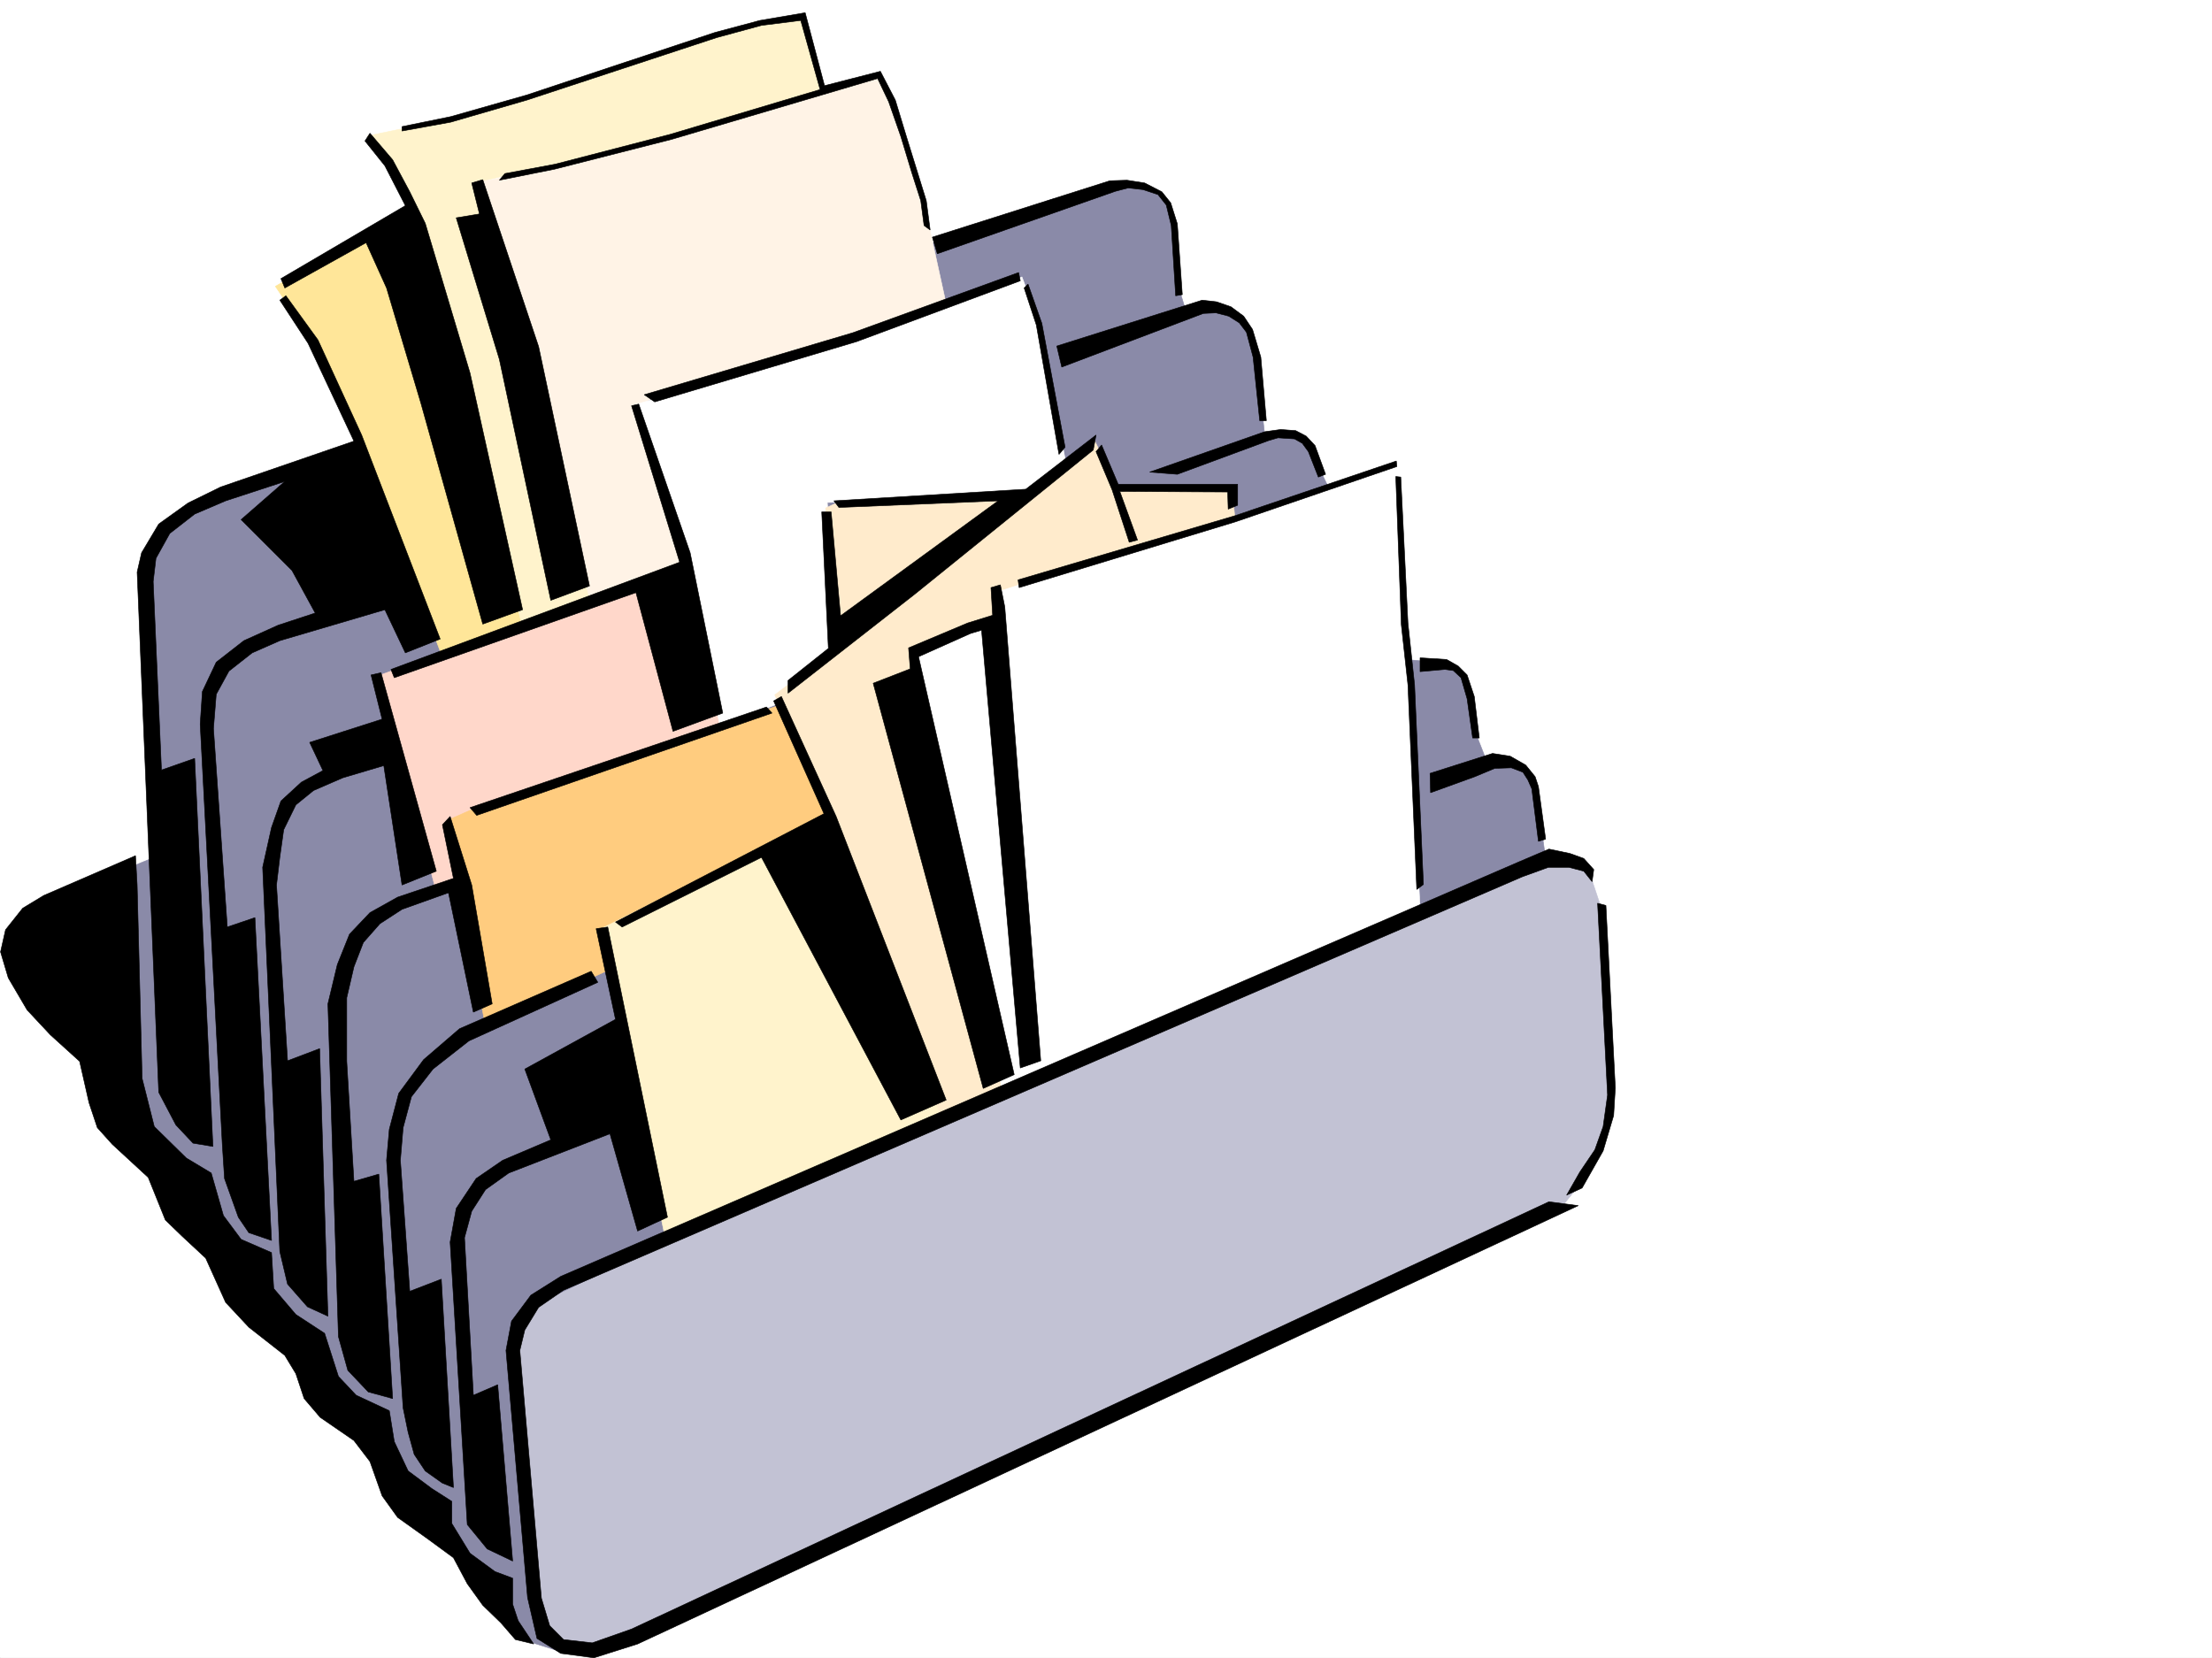
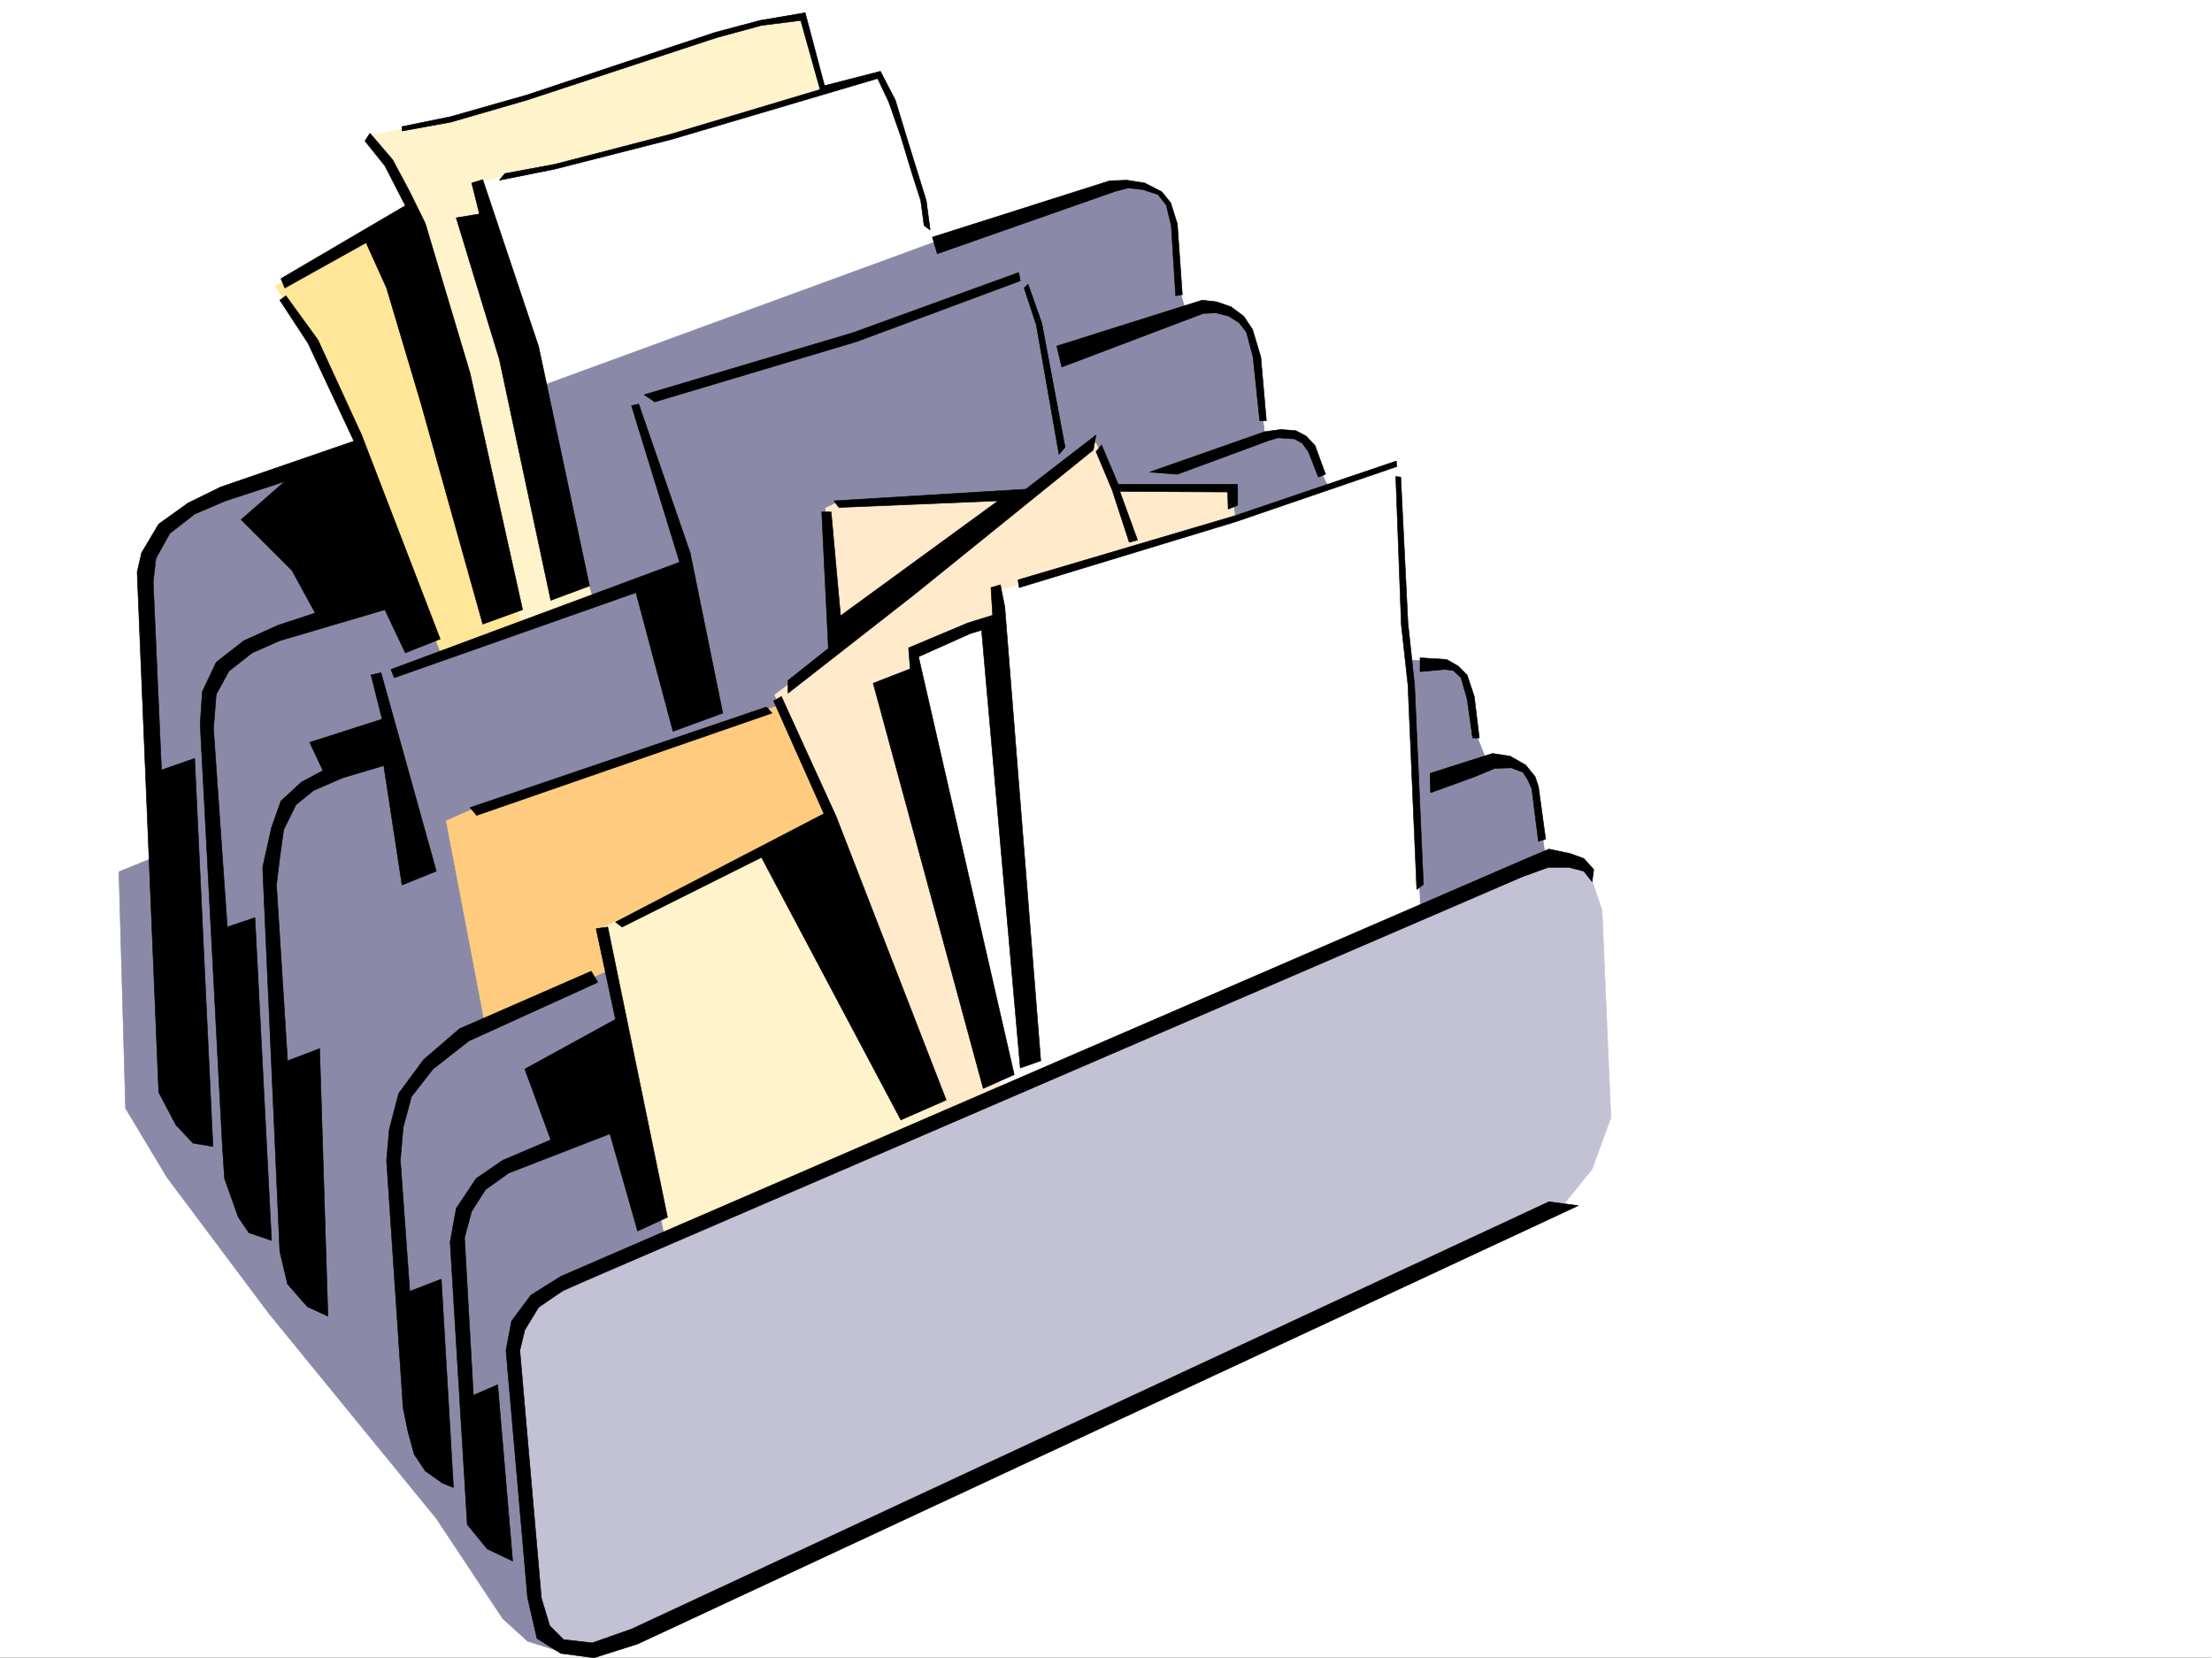
<svg xmlns="http://www.w3.org/2000/svg" width="2997.016" height="2246.665">
  <rect width="100%" height="100%" fill="#333333" stroke="none" />
  <defs>
    <clipPath id="a">
-       <path d="M0 0h2997v2244.137H0Zm0 0" />
+       <path d="M0 0h2997v2244.137Zm0 0" />
    </clipPath>
  </defs>
  <path fill="#fff" d="M0 2246.297h2997.016V0H0Zm0 0" />
  <g clip-path="url(#a)" transform="translate(0 2.16)">
    <path fill="#fff" fill-rule="evenodd" stroke="#fff" stroke-linecap="square" stroke-linejoin="bevel" stroke-miterlimit="10" stroke-width=".743" d="M.742 2244.137h2995.531V-2.16H.743Zm0 0" />
  </g>
  <path fill="#c2c2d4" fill-rule="evenodd" stroke="#c2c2d4" stroke-linecap="square" stroke-linejoin="bevel" stroke-miterlimit="10" stroke-width=".743" d="m2107.644 1645.563 49.465-61.387 25.453-69.676-11.964-280.894-18.73-56.149-46.45-18.727-50.95 20.211L739.5 1748.2l-39.688 41.957-4.496 42.696 35.188 369.261 21 21.7 59.195 8.992 1180.82-543.02zm0 0" />
  <path fill="#8a8aa8" fill-rule="evenodd" stroke="#8a8aa8" stroke-linecap="square" stroke-linejoin="bevel" stroke-miterlimit="10" stroke-width=".743" d="m484.02 603.703-206.801 77.145-56.93 35.972-22.48 49.422 16.46 393.23-53.175 21.739 8.992 320.543 56.187 93.644 138.61 185.02 226.27 277.101 89.929 135.602 33.703 30.691 52.434 16.5-36.715-41.953-34.445-383.492 23.226-44.183 191.043-91.38 829.426-363.277 354.402-152.8-14.976-106.352-36.715-26.238H2014l-13.488-34.446-17.242-79.414-20.957-17.945-49.461-4.496-124.38-257.672-23.968-41.953-26.234-5.238h-24.711l-9.739-89.891-12.746-57.672-38.98-23.226-45.711 1.523-11.219-36.715-5.984-91.375-12.004-26.238-44.965-16.461-105.648 20.215-162.579 59.199-672.832 246.406zm0 0" />
  <path fill="#ffe699" fill-rule="evenodd" stroke="#ffe699" stroke-linecap="square" stroke-linejoin="bevel" stroke-miterlimit="10" stroke-width=".743" d="M551.465 283.867 373.133 387.988l51.687 77.145 66.707 140.8 107.133 282.38 116.125-38.2-148.344-534.027zm0 0" />
  <path fill="#fff3cc" fill-rule="evenodd" stroke="#fff3cc" stroke-linecap="square" stroke-linejoin="bevel" stroke-miterlimit="10" stroke-width=".743" d="m1113.371 121.328-24.71-95.875-65.18 3.754-53.958 17.988-133.37 41.172-140.094 48.719-97.399 26.195-101.152 20.957 35.972 46.453 38.946 77.887 135.636 541.535 95.872-35.191-157.336-567.73 61.464-15.016 85.395-17.203 216.535-59.16zm0 0" />
-   <path fill="#fff3e6" fill-rule="evenodd" stroke="#fff3e6" stroke-linecap="square" stroke-linejoin="bevel" stroke-miterlimit="10" stroke-width=".743" d="m1281.973 411.957-30.735-140.055-59.941-169.304-279.445 81.64-162.618 44.223-104.125 18.73 154.329 565.504 132.628-44.222-68.933-215.715 28.465-18.73 272.761-78.63zm0 0" />
-   <path fill="#ffd7ca" fill-rule="evenodd" stroke="#ffd7ca" stroke-linecap="square" stroke-linejoin="bevel" stroke-miterlimit="10" stroke-width=".743" d="m977.031 981.957-49.46-215.715-414.344 149.051 75.699 284.61 34.445-5.985-14.976-83.867 45.71-15.758zm0 0" />
-   <path fill="#fff" fill-rule="evenodd" stroke="#fff" stroke-linecap="square" stroke-linejoin="bevel" stroke-miterlimit="10" stroke-width=".743" d="m1444.55 629.16-36.714-192.492-23.227-61.426-218.023 80.156-307.95 93.645 73.43 223.184 43.48 211.96 82.384-32.18 75.695-83.91-12.746-187.25 265.254-8.25zm0 0" />
  <path fill="#ffcc7f" fill-rule="evenodd" stroke="#ffcc7f" stroke-linecap="square" stroke-linejoin="bevel" stroke-miterlimit="10" stroke-width=".743" d="m824.187 1314.504-166.328 76.402-53.218-278.629 40.468-17.984 410.59-138.57 71.164 158.824-312.41 144.55zm0 0" />
  <path fill="#fff3cc" fill-rule="evenodd" stroke="#fff3cc" stroke-linecap="square" stroke-linejoin="bevel" stroke-miterlimit="10" stroke-width=".743" d="M1111.145 1110.05 812.93 1259.099l88.402 417.941 384.395-165.55zm0 0" />
  <path fill="#ffebcc" fill-rule="evenodd" stroke="#ffebcc" stroke-linecap="square" stroke-linejoin="bevel" stroke-miterlimit="10" stroke-width=".743" d="m1673.09 701.062-3.754-38.94h-155.11l-32.218-67.411-106.39 82.383-236.009 1.527-20.957 9.734 11.22 192.489-80.153 60.683 77.144 170.75 149.125 402.965 85.395-38.199-123.633-590.215 109.402-47.195zm0 0" />
  <path fill="#fff" fill-rule="evenodd" stroke="#fff" stroke-linecap="square" stroke-linejoin="bevel" stroke-miterlimit="10" stroke-width=".743" d="m1924.07 1230.633-31.472-601.473-537.196 171.531-6.765 38.942-109.364 47.195v35.973l118.356 552.012zm0 0" />
  <path fill-rule="evenodd" stroke="#000" stroke-linecap="square" stroke-linejoin="bevel" stroke-miterlimit="10" stroke-width=".743" d="m544.703 171.531 65.922-13.488 102.676-29.207 254.738-84.652 61.426-16.461 61.465-10.48 26.195 98.847 75.7-19.473 20.214 38.942 15.719 51.691 26.234 84.652 5.238 39.688-8.21-5.985-4.497-33.703-12.004-37.457-14.972-49.425-16.5-47.192-14.977-31.476-278.742 82.382-158.824 40.47-74.918 14.976 7.469-8.992 68.191-12.747 155.852-40.43 203.046-60.683-26.238-93.605-53.176 6.722-60.683 16.504-257.004 84.61-103.418 29.992-65.922 11.965zm718.539 149.793 6.727 22.48 241.285-84.648 17.203-4.496 20.254 2.266 20.215 6.726 11.261 14.23 6.727 27.723 5.98 95.13 8.993-1.524-6.723-95.871-8.996-28.465-12.004-14.977-23.223-11.964-23.968-3.754-23.227.742zm168.602 147.563 6.722 28.465 191.825-72.649 17.207-.781 17.242 4.496 14.23 8.992 9.739 12.75 8.992 33.703 8.992 86.137h8.992l-7.508-86.137-11.218-37.457-12.004-17.988-17.207-12.707-19.508-6.766-19.473-2.226zm125.859 170.789 155.856-54.7 21.699-3.011 20.254 1.523 14.234 7.469 11.961 12.746 14.273 38.945-9.773 3.754-13.492-34.449-8.211-11.258-10.516-5.984-22.445-1.484-12.746 3.753-123.633 45.668zm0 0" />
  <path fill-rule="evenodd" stroke="#000" stroke-linecap="square" stroke-linejoin="bevel" stroke-miterlimit="10" stroke-width=".743" d="m1492.523 602.96-7.503 8.993 21.738 51.692 23.226 71.12 11.22-2.968-23.966-65.922 146.114.742.746 23.223 12.746-5.238v-28.465h-161.836zm-99.663-217.98 18.73 53.176 31.473 167.778-8.25 9.773-30.692-175.285-16.5-50.203zm-13.489 400.735 293.719-86.88 218.762-74.175.746 7.508-218.766 74.918-292.976 89.11zm544.699 105.609v18.727l33.746-3.008 11.22 1.523 10.48 9.739 8.25 28.46 7.507 53.18h8.993l-6.766-56.187-9.734-29.207-11.965-12.004-15.758-8.957zm13.493 156.555.742 26.2 59.941-21.704 26.977-11.258 22.484-.746 15.758 5.984 6.722 10.52 5.243 11.961 8.992 71.164 9.734-3.012-9.734-71.16-4.496-13.453-12.746-15.754-20.961-11.965-23.965-3.754zm-582.161-255.438-12.746 3.754 2.266 37.457-33.742 10.477-80.157 33.707 2.23 28.465-50.167 19.469 149.09 549.043 41.953-18.727-129.613-566.246 70.418-31.477 14.976-4.496 52.469 593.223 27.723-9.734-48.72-614.926zM1891.11 645.66l7.507 200.738 8.992 81.641 11.965 277.14 8.996-6.765-11.964-270.375-8.997-83.91-9.734-197.727zm0 0" />
  <path fill-rule="evenodd" stroke="#000" stroke-linecap="square" stroke-linejoin="bevel" stroke-miterlimit="10" stroke-width=".743" d="m1485.02 589.473-3.754 20.215-241.993 195.5-171.57 134.074v-17.246l54.664-43.438-8.996-184.984h12.746l12.75 140.8 213.524-155.773-215.754 8.992-6.766-8.992 259.977-15.758zm-426.31 354.285 74.173 162.539 149.09 384.234-61.426 26.98L1031.73 1161.7l-188.812 94.387-8.992-6.723 282.457-146.82-68.192-152.805zm-404.605-700.32 75.657 226.19 68.933 324.337-52.433 19.472-69.676-326.562-58.453-191.746 31.472-5.242-10.476-41.953zm-152.843-62.915 30.695 35.934 23.223 43.441 20.996 42.696 60.683 203.008 71.203 320.543-53.957 19.511-83.91-299.625-46.449-155.812-27.723-61.387-110.144 61.387-5.242-12.707 168.562-98.887-27.722-53.918-26.98-33.703Zm0 0" />
  <path fill-rule="evenodd" stroke="#000" stroke-linecap="square" stroke-linejoin="bevel" stroke-miterlimit="10" stroke-width=".743" d="m387.363 400.734 43.442 59.903L490 589.473 596.39 865.87l-47.19 18.727-27.723-58.453-142.364 41.953-37.457 16.5-31.476 24.71-17.203 31.438-3.754 46.45 18.73 268.89 37.457-12.707 22.48 437.414-30.73-10.48-14.234-20.997-18.727-52.433-3.011-46.41-29.95-569.258 2.969-44.184 18.77-39.726 37.457-29.207 46.453-20.957 50.203-16.5-31.477-57.672-68.933-68.895 59.199-51.691-80.195 26.238-41.954 17.945-33.707 26.239-18.726 33.703-3.754 31.433 11.223 255.442 44.964-15.758 24.75 525.816-26.98-4.496-23.223-24.71-23.226-44.184-29.246-704.817 6.02-26.234 23.226-38.945 39.687-28.465 44.219-21.7 180.566-62.167-62.171-132.59-38.239-58.414zm992.75-31.472-224.746 81.64-282.5 83.907 14.235 9.738 273.503-81.64 221.774-82.427zm0 0" />
  <path fill-rule="evenodd" stroke="#000" stroke-linecap="square" stroke-linejoin="bevel" stroke-miterlimit="10" stroke-width=".743" d="M865.398 547.516 935.078 749l44.18 217.238-67.406 24.711-50.204-187.992-327.425 115.348-4.496-11.262 391.117-145.297-65.18-211.96zm173.059 410.472-401.598 136.305 8.996 10.516 400.11-138.57zM516.238 911.54l74.914 268.89-46.449 18.726-24.71-161.754-55.446 16.461-39.727 17.243-23.968 19.472-16.5 33.703-5.239 37.418-4.496 37.457 14.977 238.2 43.476-16.461 11.223 362.496-27.723-12.707-26.976-30.735-10.48-44.183-23.227-520.575 12.004-53.922 12.746-35.93 27.722-25.495 29.207-15.719-17.984-38.2 98.14-31.476-14.976-59.898zm0 0" />
-   <path fill-rule="evenodd" stroke="#000" stroke-linecap="square" stroke-linejoin="bevel" stroke-miterlimit="10" stroke-width=".743" d="m609.883 1106.297 29.246 92.86 27.723 161.054-25.497 11.223-33.703-161.797-62.949 22.484-29.953 19.469-22.48 25.496-12.747 32.922-9.738 41.953v86.137l9.738 162.539 33.704-9.735 18.73 304.117-32.96-8.992-27.724-29.207-12.746-45.707-14.234-450.902 12.746-53.176 16.5-41.21 27.723-29.208 37.457-20.957 75.66-25.496-14.977-72.648zm0 0" />
  <path fill-rule="evenodd" stroke="#000" stroke-linecap="square" stroke-linejoin="bevel" stroke-miterlimit="10" stroke-width=".743" d="m800.965 1316.027-178.336 77.887-48.719 41.957-33.703 45.668-12.746 48.68-3.715 41.953 22.442 335.555 6.765 32.964 8.25 29.95 14.973 22.48 23.226 16.461 14.977 6.023-16.461-282.378-42.738 16.46-12.707-177.515 3.715-44.184 11.261-41.953 29.207-37.457 48.719-38.203 174.582-79.371zm0 0" />
  <path fill-rule="evenodd" stroke="#000" stroke-linecap="square" stroke-linejoin="bevel" stroke-miterlimit="10" stroke-width=".743" d="m823.445 1256.086 80.899 393.23-40.469 18.73-37.457-131.808-137.125 53.176-31.434 22.445-18.73 29.247-9.774 35.933 12 213.484 32.965-14.23 20.254 238.898-34.488-16.46-26.98-32.962-23.223-382.75 8.25-45.667 26.976-40.47 35.973-24.71 65.18-27.723-35.227-95.87 122.89-67.411-26.238-122.812zm0 0" />
-   <path fill-rule="evenodd" stroke="#000" stroke-linecap="square" stroke-linejoin="bevel" stroke-miterlimit="10" stroke-width=".743" d="M183.574 1159.473 59.2 1213.39l-28.465 17.242-23.226 29.207-6.766 29.953 10.48 35.227 25.493 43.44 31.476 33.704 39.684 35.934 12.75 56.187 11.258 33.703 20.215 22.485 48.718 44.925 23.227 57.672 22.445 21.739 32.215 29.953 26.98 59.898 31.477 33.707 48.719 38.2 14.973 24.71 11.222 33.742 21.742 25.458 45.707 31.433 21.739 28.465 16.46 46.453 20.997 29.207 41.957 29.95 33.703 24.75 18.726 35.19 21 29.208 24.711 23.969 19.47 22.48 24.753 5.984-21-31.476-7.465-22.442v-35.23l-24.008-8.992-33.707-24.711-24.71-40.43v-29.95l-26.977-17.245-32.219-23.969-18.73-39.684-6.762-41.957-44.93-20.957-24.004-25.492-18.73-58.414-38.945-25.457-29.989-35.226-2.972-48.68-41.211-17.95-23.97-32.218-16.5-57.672-33.702-20.215-43.48-42.695-16.462-65.18-6.761-262.168zm1981 64.398 13.492 259.934-5.984 42.699-11.219 31.437-20.254 29.95-17.988 31.476 20.996-9.738 28.465-50.203 14.234-47.938 2.266-37.418-12.746-247.191zm0 0" />
  <path fill-rule="evenodd" stroke="#000" stroke-linecap="square" stroke-linejoin="bevel" stroke-miterlimit="10" stroke-width=".743" d="m2157.11 1194.66-11.262-14.23-20.215-5.239h-27.723l-35.23 12.747-1299.176 560.261-33.742 23.227-18.727 30.695-6.726 27.719 29.207 335.558 11.261 37.457 18.727 18.727 38.945 4.5 53.215-18.73 1242.988-578.993 39.727 5.239-1274.504 593.968-59.156 18.73-44.965-5.983-32.219-20.254-12.75-55.403-29.207-334.816 7.469-39.684 26.238-35.23 40.469-25.453 1298.43-561.75 40.468-17.242 28.465 5.98 18.73 6.766 13.489 14.972zm0 0" />
</svg>